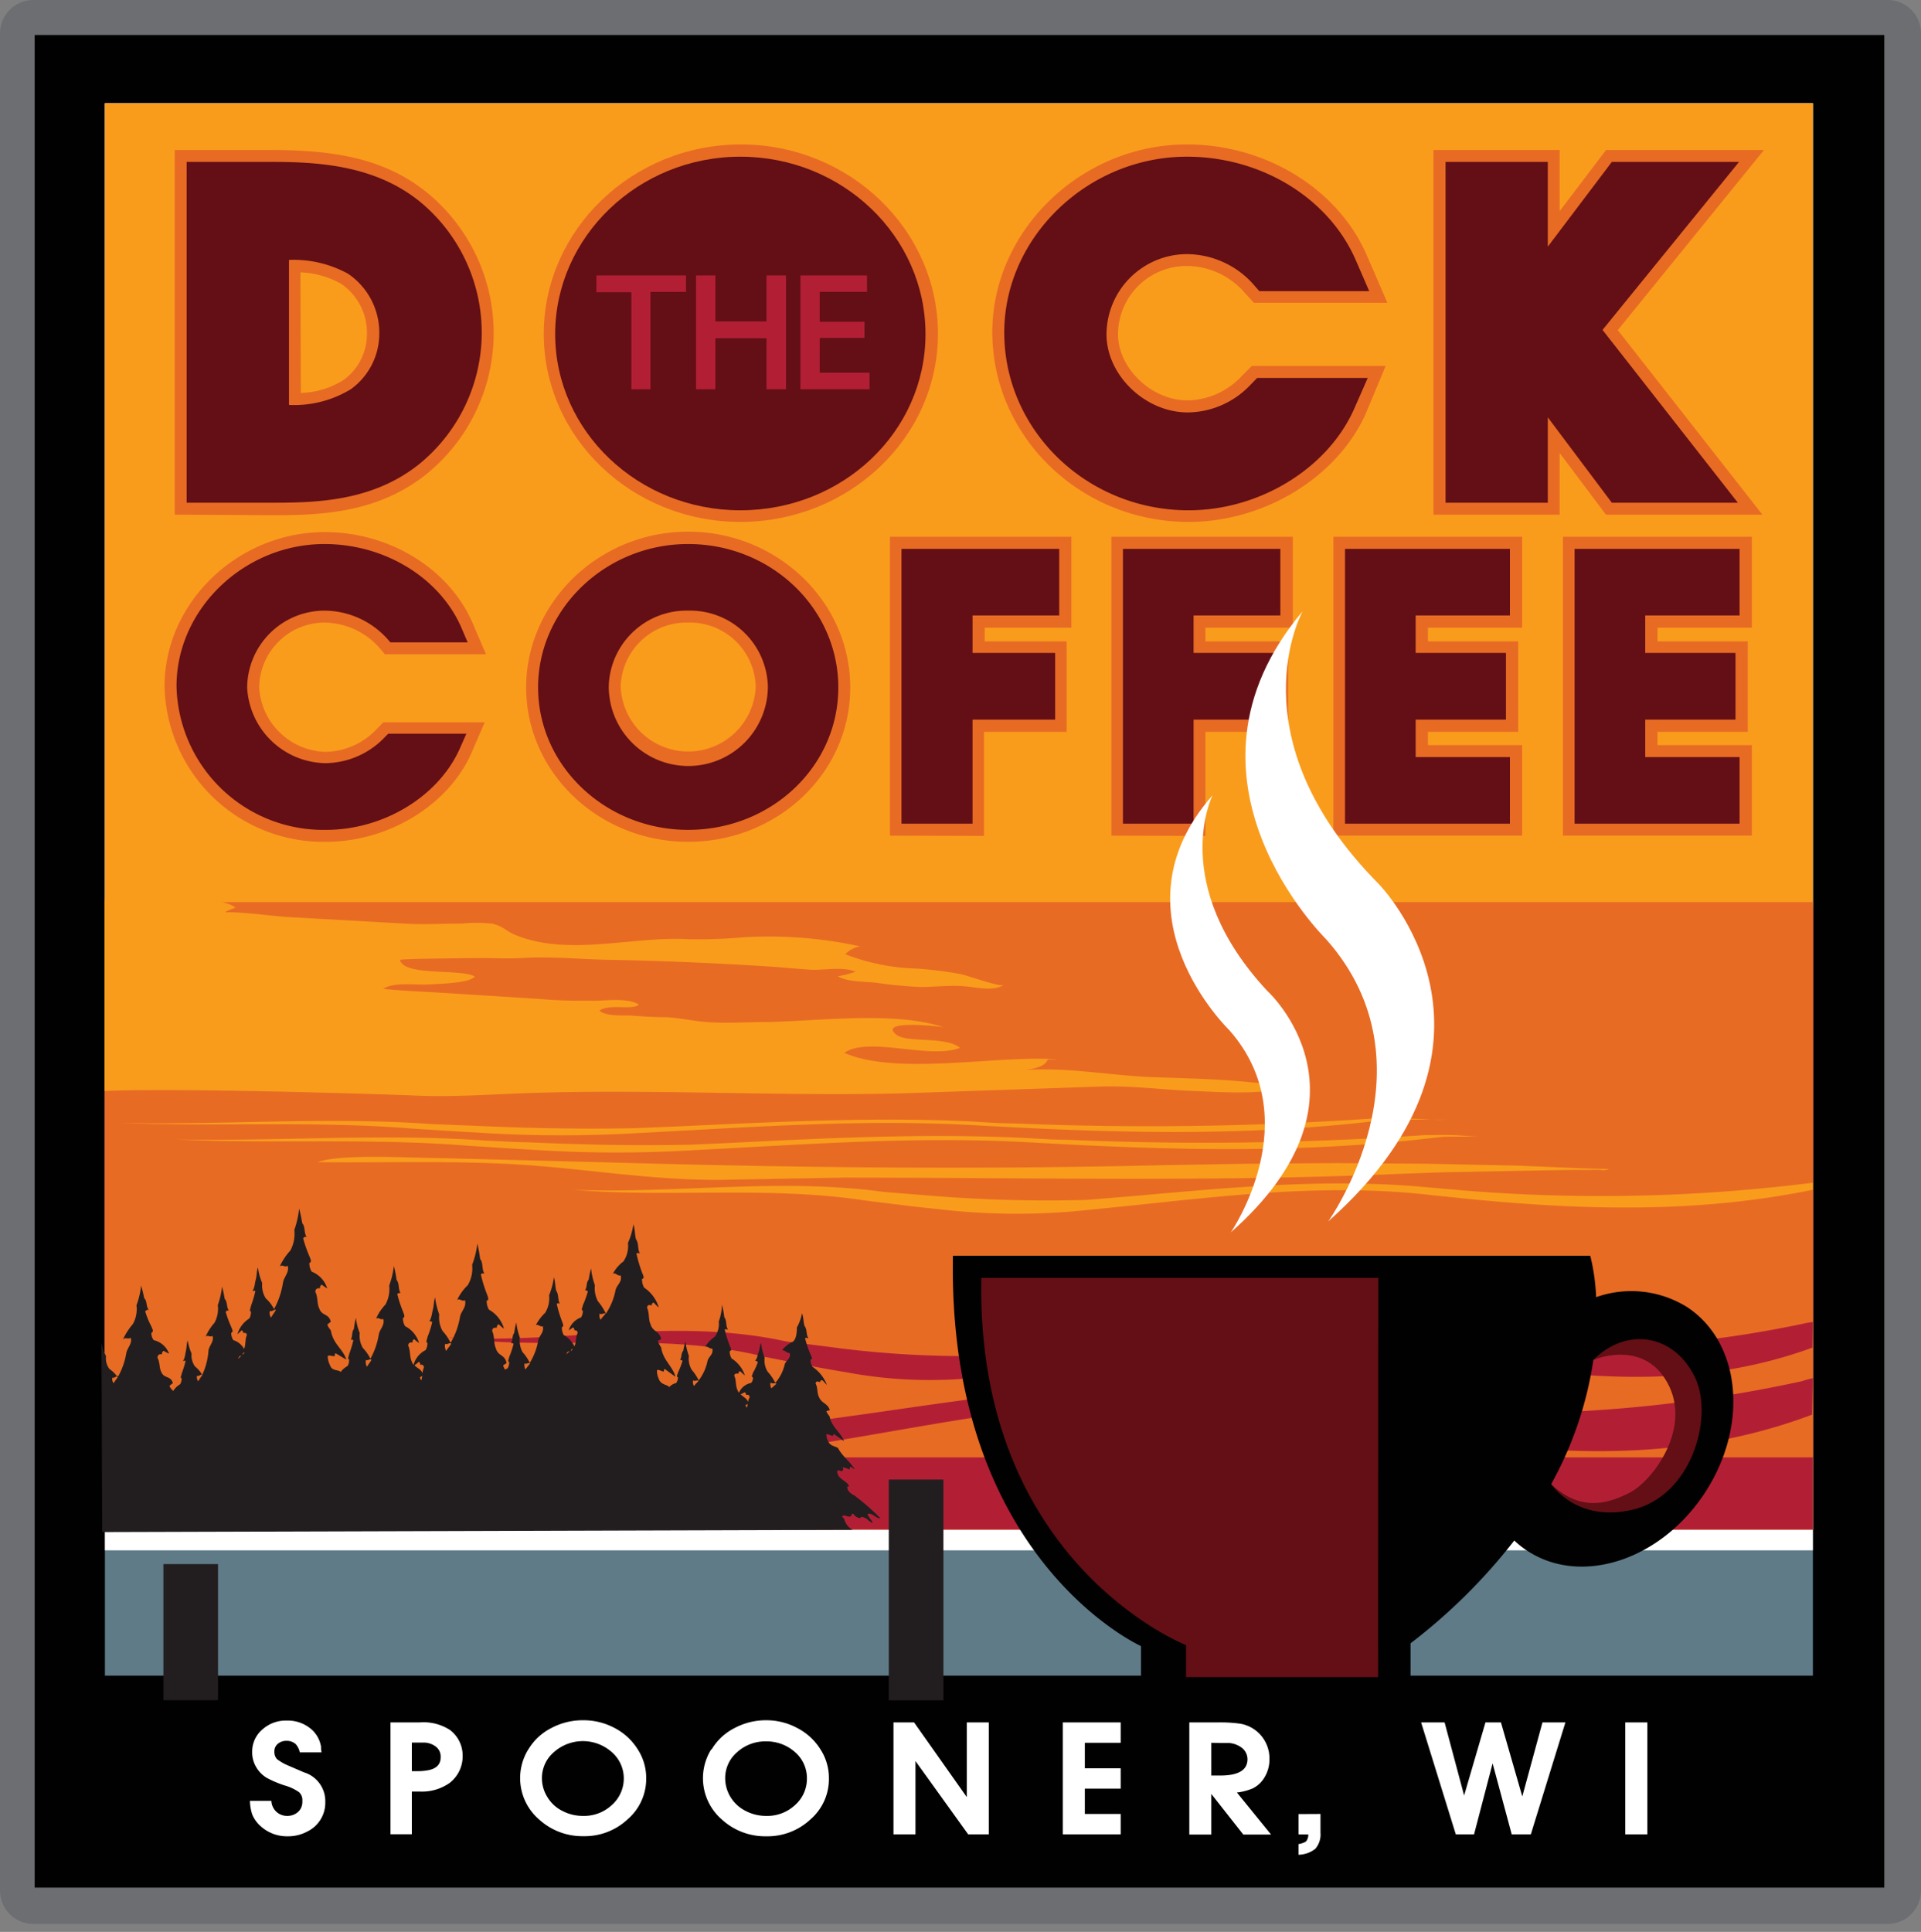
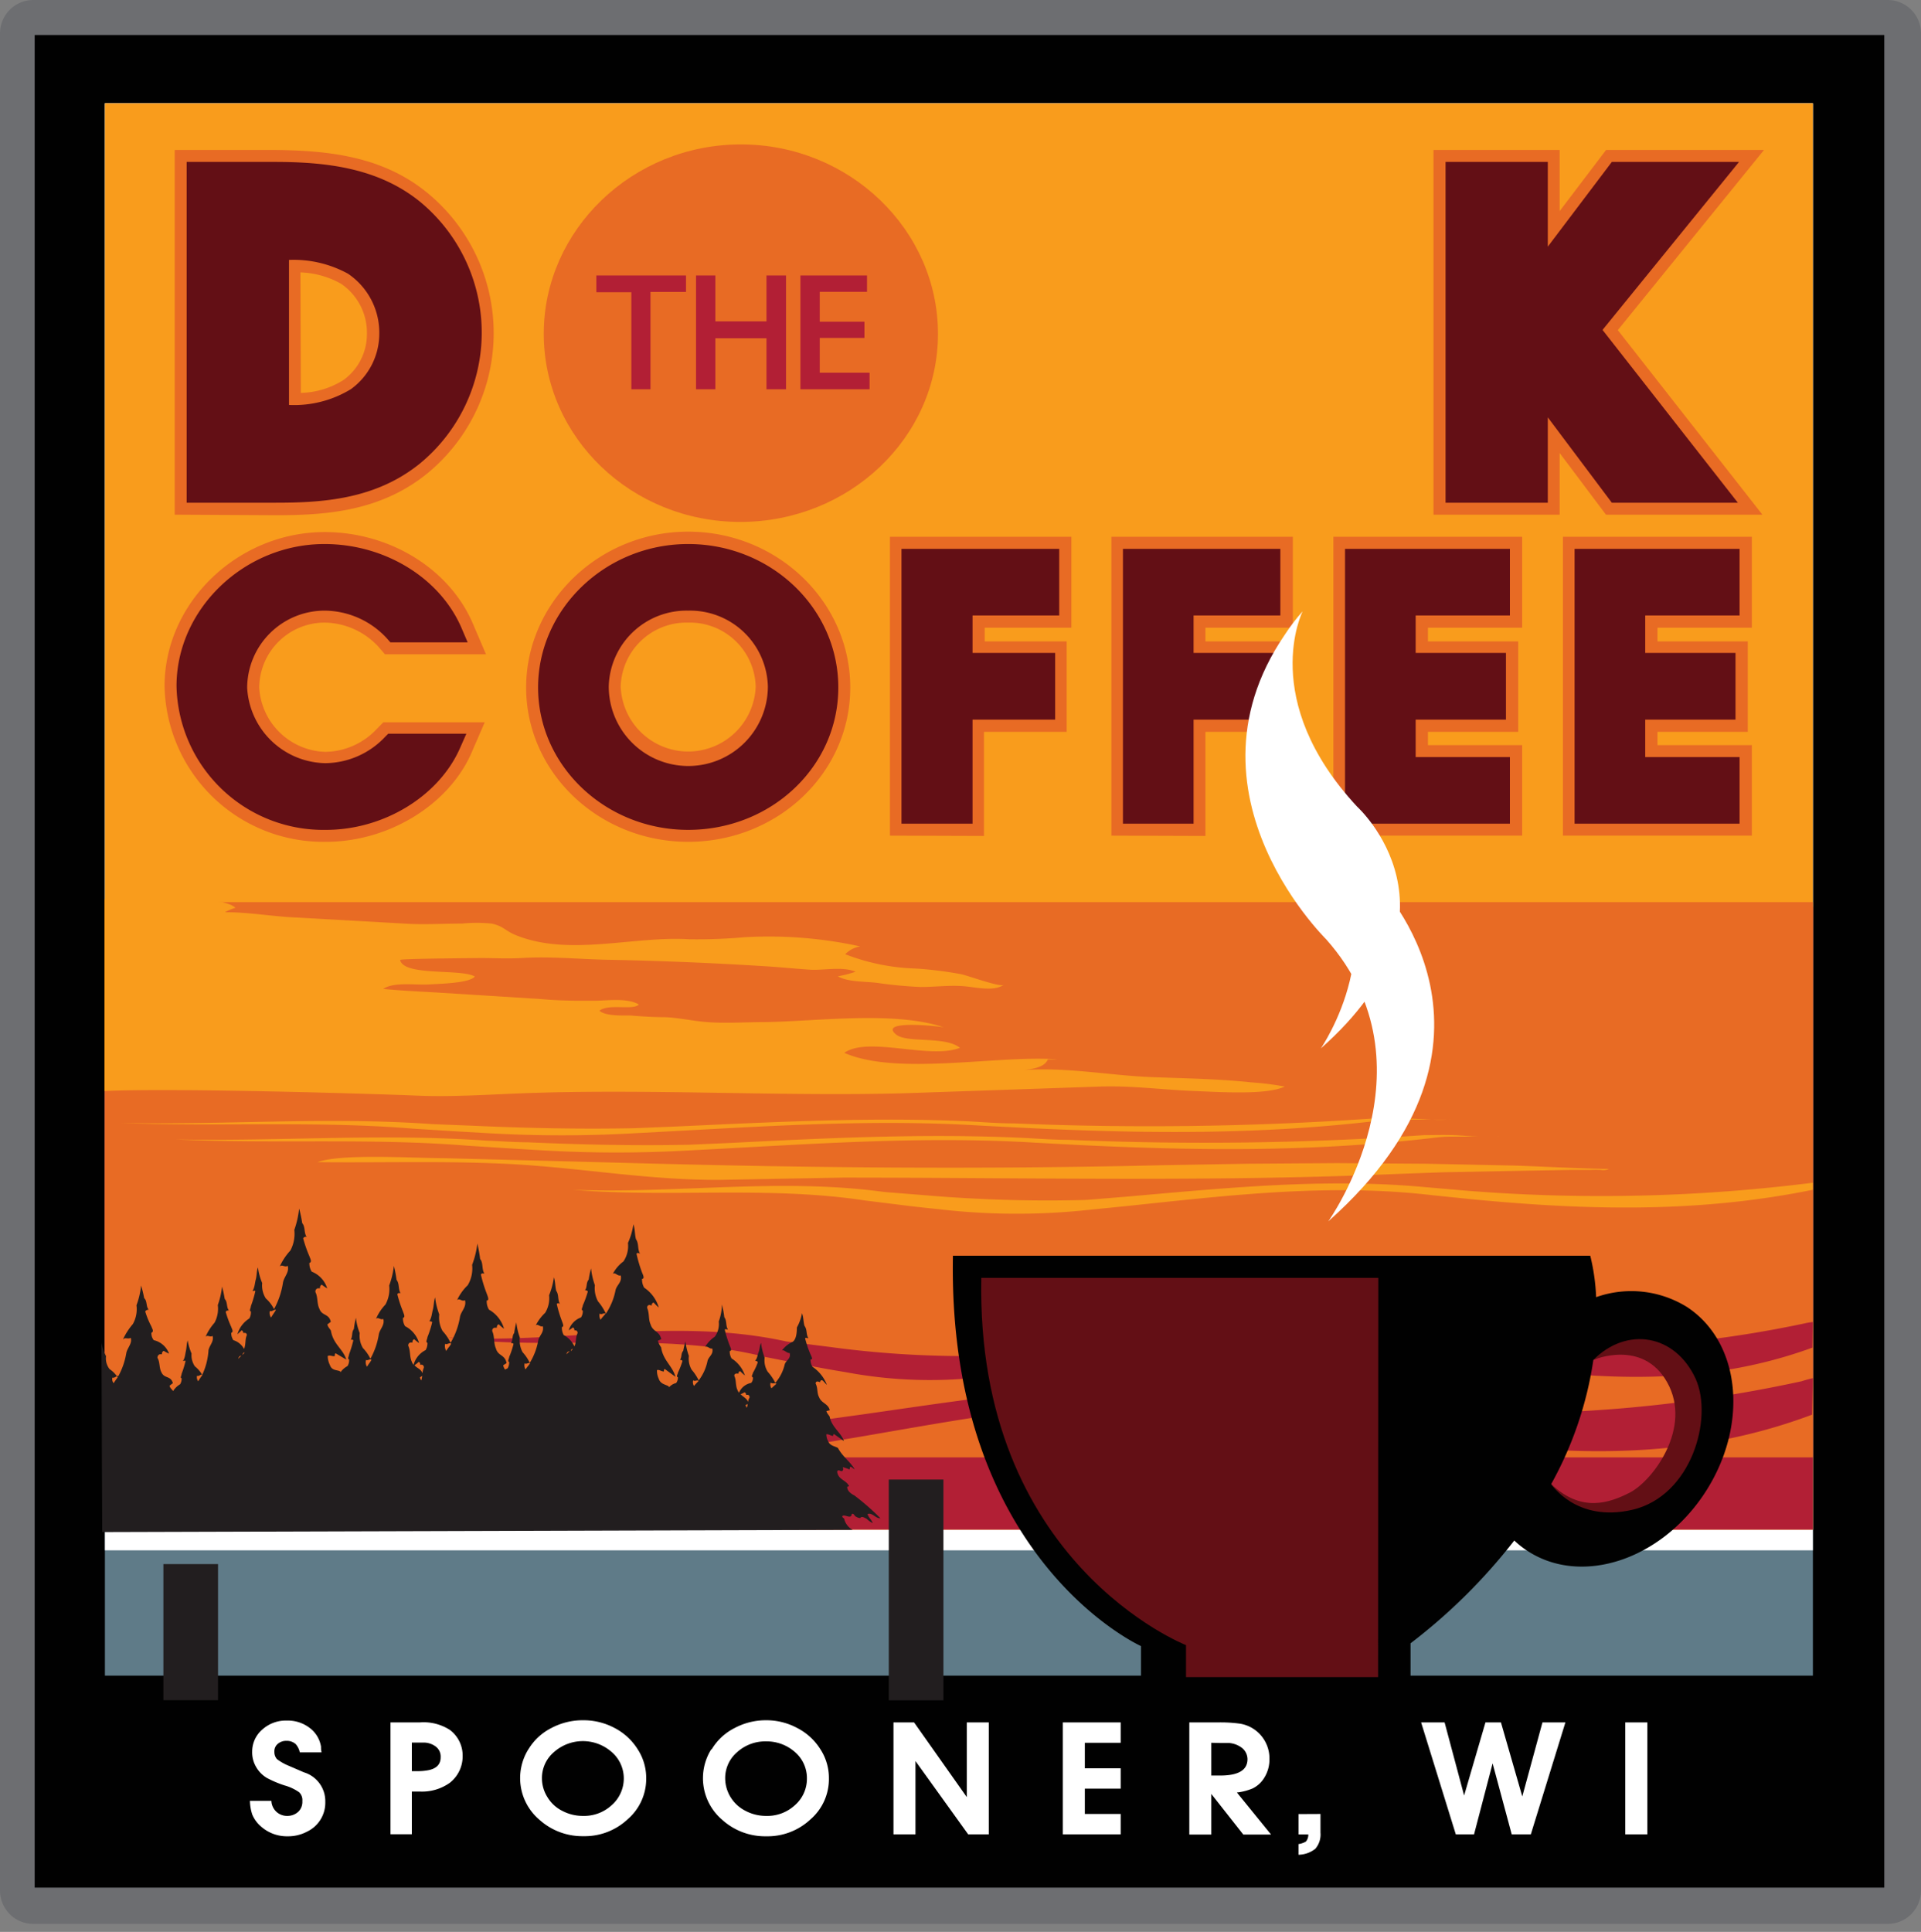
<svg xmlns="http://www.w3.org/2000/svg" width="180" height="181" fill="none">
  <rect width="100%" height="100%" fill="#808080" stroke="none" />
  <g clip-path="url(#A)">
    <path d="M176.88 0H3.12A3.12 3.12 0 0 0 0 3.12v174.01a3.12 3.12 0 0 0 3.12 3.12h173.76a3.12 3.12 0 0 0 3.12-3.12V3.12A3.12 3.12 0 0 0 176.88 0z" fill="#6d6e71" />
    <path d="M176.56 3.28H3.25v173.57h173.31V3.28z" fill="#010101" />
    <path d="M169.87 9.68H9.83v147.31h160.04V9.68z" fill="#5f7b88" />
    <path d="M169.87 9.68H9.83v135.57h160.04V9.68z" fill="#fff" />
    <path d="M169.87 9.68H9.83v133.63h160.04V9.68z" fill="#f99c1c" />
    <path d="M169.87 84.96H9.83v58.35h160.04V84.96z" fill="#b21f35" />
    <g fill="#e86b24">
      <path d="M169.87 84.52H9.83v52.02h160.04V84.52zm-153.5-36.3V14.05h9.34c5 .05 10.1.56 14.31 4a17 17 0 0 1 0 26.32c-4.44 3.6-9.65 3.9-14.18 3.9l-9.47-.05zm11.82-11.41a7.82 7.82 0 0 0 4-1.21 5.3 5.3 0 0 0 2.19-4.28 5.54 5.54 0 0 0-2.43-4.74 8.37 8.37 0 0 0-3.8-1.06l.04 11.29z" />
    </g>
    <path d="M25.83 47.1h-8.34V15.17h8.22c4.75 0 9.66.52 13.61 3.7a15.89 15.89 0 0 1 5.818 12.29 15.89 15.89 0 0 1-5.818 12.29c-4.17 3.36-9.15 3.65-13.49 3.65zm1.25-22.75v13.59a10.21 10.21 0 0 0 5.8-1.48 6.42 6.42 0 0 0 2.66-5.19 6.66 6.66 0 0 0-2.94-5.63 10.62 10.62 0 0 0-5.52-1.29z" fill="#630f15" />
    <path d="M69.37 48.9c-10.18 0-18.42-7.91-18.42-17.63s8.29-17.74 18.47-17.74 18.47 8 18.47 17.74S79.56 48.9 69.37 48.9z" fill="#e86b24" />
-     <path d="M69.37 47.81c-9.57 0-17.35-7.41-17.35-16.51s7.78-16.62 17.35-16.62 17.35 7.45 17.35 16.62-7.77 16.51-17.35 16.51z" fill="#630f15" />
-     <path d="M111.37 48.9c-10.14 0-18.39-8-18.39-17.78 0-9.54 8.35-17.59 18.23-17.59 7.39 0 14.17 4.17 16.86 10.38l1.93 4.46h-12.51l-1-1.1c-.672-.733-1.487-1.32-2.395-1.725s-1.891-.617-2.885-.625c-.843-.004-1.679.158-2.459.477s-1.491.789-2.089 1.382-1.076 1.299-1.402 2.076-.496 1.611-.5 2.455c0 3.19 3.15 6.2 6.49 6.2.963-.014 1.913-.224 2.791-.617a7.07 7.07 0 0 0 2.319-1.672l.94-.94h12.54l-1.89 4.53c-2.69 5.92-9.48 10.09-16.58 10.09z" fill="#e86b24" />
-     <path d="M111.37 47.81c-9.53 0-17.27-7.48-17.27-16.66 0-8.93 7.83-16.47 17.11-16.47 7 0 13.32 3.9 15.83 9.7l1.26 2.9H118l-.62-.71c-.777-.857-1.722-1.544-2.777-2.019a8.41 8.41 0 0 0-3.353-.741 7.55 7.55 0 0 0-5.337 2.19c-1.419 1.408-2.222 3.321-2.233 5.32 0 3.83 3.63 7.32 7.61 7.32a8.18 8.18 0 0 0 3.225-.701c1.016-.45 1.93-1.103 2.685-1.919l.6-.61h10.36l-1.28 2.91c-2.47 5.56-8.84 9.49-15.51 9.49z" fill="#630f15" />
    <path d="M150.48 48.22l-4.34-5.78v5.78h-11.82V14.05h11.82v5.73l4.35-5.73h14.8l-13.7 16.88 13.55 17.29h-14.66z" fill="#e86b24" />
    <path d="M162.84 47.1h-11.81l-6-8v8h-9.58V15.17h9.58v7.94l6-7.94h11.92l-12.79 15.74 12.68 16.19z" fill="#630f15" />
    <g fill="#b21f35">
      <path d="M60.95 36.47h-1.79v-9.09h-3.28v-1.57h8.4v1.54h-3.33v9.12zm12.7 0h-1.83v-4.78h-4.79v4.78h-1.81V25.81h1.81v4.3h4.79v-4.3h1.83v10.66zm7.83 0H75V25.81h6.24v1.53h-4.43v2.8H81v1.52h-4.19v3.26h4.67v1.55z" />
    </g>
    <path d="M64.48 78.87c-8.37 0-15.18-6.49-15.18-14.46s6.81-14.6 15.18-14.6 15.19 6.57 15.19 14.6-6.82 14.46-15.19 14.46zm0-20.54a6.17 6.17 0 0 0-6.32 6 6.33 6.33 0 0 0 6.325 6.078 6.33 6.33 0 0 0 6.325-6.078 6.17 6.17 0 0 0-6.33-6zM30.54 78.87a14.88 14.88 0 0 1-15.12-14.59c0-7.82 6.86-14.43 15-14.43 6.08 0 11.65 3.42 13.86 8.51l1.26 2.94h-9.47l-.63-.73a7 7 0 0 0-5-2.24 6.14 6.14 0 0 0-6.15 6.11 6.4 6.4 0 0 0 6.19 6 6.72 6.72 0 0 0 4.83-2.15l.61-.62h9.5l-1.3 3c-2.17 4.79-7.75 8.2-13.58 8.2zm115.91-.58v-28h17.7v8.52h-8.84v1.28h8.46v8.48h-8.46v1.24h8.84v8.48h-17.7zm-21.51 0v-28h17.69v8.52h-8.83v1.28h8.46v8.48h-8.46v1.24h8.83v8.48h-17.69zm-20.8 0v-28h17v8.52h-8.19v1.28h7.75v8.48h-7.75v9.75l-8.81-.03zm-20.75 0v-28h17v8.52h-8.12v1.28h7.68v8.48H92.2v9.75l-8.81-.03z" fill="#e86b24" />
    <path d="M64.48 77.75c-7.75 0-14.06-6-14.06-13.34s6.31-13.44 14.06-13.44 14.07 6 14.07 13.44-6.31 13.34-14.07 13.34zm0-20.54a7.29 7.29 0 0 0-7.44 7.1c0 1.977.785 3.873 2.184 5.272s3.294 2.183 5.271 2.183 3.873-.785 5.271-2.183 2.184-3.294 2.184-5.272a7.29 7.29 0 0 0-7.47-7.1zM30.54 77.75a13.76 13.76 0 0 1-14-13.47c0-7.22 6.35-13.31 13.86-13.31 5.64 0 10.8 3.15 12.83 7.83l.59 1.38h-7.24l-.3-.34a8 8 0 0 0-5.85-2.63 7.26 7.26 0 0 0-7.27 7.23 7.47 7.47 0 0 0 7.31 7.06 7.78 7.78 0 0 0 5.62-2.47l.29-.29h7.32l-.61 1.38c-1.99 4.49-7.14 7.63-12.55 7.63zm117-.58V51.42H163v6.24h-8.84v3.51h8.46v6.25h-8.46v3.51H163v6.24h-15.46zm-21.51 0V51.42h15.45v6.24h-8.83v3.51h8.46v6.25h-8.46v3.51h8.83v6.24h-15.45zm-20.81 0V51.42h14.75v6.24h-8.13v3.51h7.75v6.25h-7.75v9.75h-6.62zm-20.75 0V51.42h14.78v6.24h-8.12v3.51h7.74v6.25h-7.74v9.75h-6.66z" fill="#630f15" />
    <g fill="#221e1f">
      <path d="M20.43 146.54h-5.12v12.75h5.12v-12.75zm67.97-7.92h-5.12v20.68h5.12v-20.68z" />
    </g>
    <path d="M25.43 168.72c.006.193.051.382.131.557s.194.333.335.465.307.232.488.299.373.097.566.089a1.48 1.48 0 0 0 1-.39c.132-.129.235-.285.3-.458a1.27 1.27 0 0 0 .08-.542 1 1 0 0 0-.31-.83 4.41 4.41 0 0 0-1.34-.63 10.03 10.03 0 0 1-1.68-.71 2.85 2.85 0 0 1-1.05-1.11 2.67 2.67 0 0 1-.32-1.33 2.71 2.71 0 0 1 .243-1.151c.164-.361.406-.682.707-.939a3.27 3.27 0 0 1 2.3-.84 3.35 3.35 0 0 1 2.1.66 2.75 2.75 0 0 1 1.1 1.78c0 .15 0 .33.05.54h-2.04a1.61 1.61 0 0 0-.39-.78 1.22 1.22 0 0 0-.86-.3c-.295-.011-.584.089-.81.28-.109.091-.194.206-.25.337s-.08.271-.07.413a1 1 0 0 0 .24.68 4.75 4.75 0 0 0 1.07.61l1.46.63c.591.179 1.106.547 1.467 1.048a2.82 2.82 0 0 1 .533 1.722 3 3 0 0 1-1.72 2.79c-.551.29-1.167.438-1.79.43a3.65 3.65 0 0 1-2.55-.95 3 3 0 0 1-.78-1.08c-.138-.416-.213-.851-.22-1.29h2.01zm13.92-7.35c.989-.076 1.976.173 2.81.71.376.284.68.654.887 1.078s.311.89.303 1.362a3.15 3.15 0 0 1-.306 1.388c-.206.433-.509.813-.884 1.112a4.48 4.48 0 0 1-2.83.83h-.74v4h-2v-10.48h2.76zm-.76 1.91v2.66h.58a4.97 4.97 0 0 0 .78-.06c.9-.12 1.35-.55 1.34-1.26a1.17 1.17 0 0 0-.114-.561c-.084-.174-.21-.325-.366-.439a1.89 1.89 0 0 0-1.11-.36h-1.11v.02zm10.92.62c.513-.857 1.258-1.551 2.15-2 .923-.491 1.955-.742 3-.73 1.026-.005 2.036.246 2.94.73.886.461 1.632 1.152 2.16 2a4.93 4.93 0 0 1 .79 2.71c.007.726-.144 1.444-.443 2.105a5 5 0 0 1-1.287 1.725c-1.122 1.052-2.612 1.623-4.15 1.59a6 6 0 0 1-4.16-1.57 5.11 5.11 0 0 1-1-6.57v.01zm1.27 2.72a3.32 3.32 0 0 0 .52 1.76 3.38 3.38 0 0 0 1.39 1.28 4.08 4.08 0 0 0 1.93.47 3.8 3.8 0 0 0 2.69-1 3.33 3.33 0 0 0 .838-1.123c.197-.429.3-.895.302-1.367a3.26 3.26 0 0 0-.291-1.369c-.195-.43-.481-.813-.839-1.121a4.08 4.08 0 0 0-5.41 0 3.19 3.19 0 0 0-1.13 2.47zm15.9-2.72c.513-.857 1.258-1.551 2.15-2 .905-.482 1.915-.733 2.94-.73 1.026-.008 2.037.243 2.94.73.891.458 1.641 1.149 2.17 2a4.93 4.93 0 0 1 .79 2.71c.01.726-.139 1.446-.436 2.11s-.735 1.253-1.284 1.73c-1.122 1.052-2.612 1.623-4.15 1.59a6 6 0 0 1-4.16-1.57 5.11 5.11 0 0 1-1-6.57h.04zm1.27 2.72a3.4 3.4 0 0 0 .51 1.76 3.47 3.47 0 0 0 1.4 1.28 4.08 4.08 0 0 0 1.93.47 3.8 3.8 0 0 0 2.69-1c.356-.309.642-.692.837-1.122s.295-.896.293-1.368c.007-.472-.09-.939-.283-1.37s-.479-.812-.837-1.12c-.745-.657-1.707-1.014-2.7-1a3.92 3.92 0 0 0-2.71 1 3.19 3.19 0 0 0-1.13 2.47zm17.7-5.25l4.94 7v-7h2.06v10.49h-1.93l-4.94-6.87v6.87h-2.06v-10.49h1.93zm19.36 0v1.91h-3.36v2.39h3.36v1.91h-3.36v2.37h3.36v1.91h-5.42v-10.49h5.42zm9.22 0a13.35 13.35 0 0 1 1.81.1 3.26 3.26 0 0 1 2.12 1.13c.523.616.804 1.402.79 2.21a3.24 3.24 0 0 1-.49 1.75 2.63 2.63 0 0 1-1.09 1c-.469.196-.964.324-1.47.38l3.2 3.94h-2.6l-3-3.81v3.81h-2.06v-10.51h2.79zm-.73 1.91v3.07h.83c1.7 0 2.55-.5 2.56-1.52a1.36 1.36 0 0 0-.14-.601c-.092-.188-.225-.351-.39-.479a2.28 2.28 0 0 0-1.19-.45h-.84l-.83-.02zm10.23 6.67v1.74c.025.272-.005.547-.087.808a2.07 2.07 0 0 1-.393.712c-.45.357-1.006.554-1.58.56v-1c.247-.031.486-.113.7-.24a1 1 0 0 0 .22-.66h-.92v-1.91l2.06-.01zm11.63-8.58l1.83 6.85 2-6.85h1.45l2 6.94 1.89-6.94h2.15l-3.24 10.49h-1.79l-1.79-6.65-1.74 6.65h-1.71l-3.25-10.49h2.2zm19 0v10.49h-2.07v-10.49h2.07z" fill="#fff" />
    <path d="M117.27 101.41c-3.1-.34-6.75-.39-9.49-.5-3.8-.16-7.85-.94-11.83-.66 1-.11 1.94-.3 2.24-1 .283.015.567.015.85 0-5.49-.42-15 1.57-19.93-.61 2.26-1.58 8 .64 10.84-.47-1.41-1.14-5-.4-6-1.26-1.58-1.31 3.41-.83 4.46-.67-4.7-1.56-12.05-.53-16.8-.48-1.76 0-3.59.13-5.35 0-1.36-.1-2.67-.42-4-.46-1 0-2.11-.07-3.23-.16-.75 0-2.34.06-2.86-.45.89-.69 3.16 0 3.69-.58-1.12-.65-2.94-.35-4.28-.35-1.62 0-3.17 0-4.77-.15l-9.84-.62c-1.69-.1-3.36-.17-5.06-.34 1-.68 3-.34 4.29-.42.9-.06 3.83-.11 4.29-.74-1.28-.76-6.66 0-7-1.55 0-.13 6.83-.17 7.51-.18 1.33 0 2.58.07 3.85 0 2.66-.17 5.34.1 8 .16 5 .09 10 .3 15.06.62 1.3.08 2.73.23 4 .31s3-.33 4.26.19c-.542.185-1.097.329-1.66.43.94.55 2.56.47 3.72.62a39.28 39.28 0 0 0 4.06.38c1.27 0 2.58-.17 3.92-.08 1.12.07 2.86.55 3.84-.12-.36.24-3.39-.88-4-1-1.411-.262-2.837-.439-4.27-.53a19.69 19.69 0 0 1-6.58-1.34 2.51 2.51 0 0 1 1.4-.73c-3.564-.781-7.218-1.071-10.86-.86a49.48 49.48 0 0 1-5.2.19c-5.18-.32-11.21 1.64-16.19-.38-1-.4-1.16-.85-2.29-1.09a14.26 14.26 0 0 0-2.77 0c-1.8 0-3.64.12-5.43 0l-10.87-.61c-1.94-.14-4-.47-5.92-.45.317-.177.652-.317 1-.42-1.16-1-5.2-.77-6.85-.77-1.19 0-3.87-.36-5.43 0v17.94c6.7-.32 26.46.3 29.06.42 3.45.16 7-.1 10.35-.22 11.78-.43 24.24.33 35.72 0l18.13-.62c3.08-.1 5.79.3 8.93.42 2.19.08 6.69.4 8.4-.42-1.028-.192-2.066-.322-3.11-.39z" fill="#f99c1c" />
    <g fill="#b21f35">
      <path d="M169.87 129.12a10.51 10.51 0 0 0-1.06.29c-14.805 3.226-30.058 3.859-45.08 1.87l-5.61-.79c-12.4-1.81-24.76.24-37.11 2l-5.29.73a111.36 111.36 0 0 1-20.45-1l-5.14-.65c-13.3-3-26.14.37-39.49-.48 12.33 1.69 24.65-.84 37 2.34l4.67.94c1.56.32 3.11.62 4.68.88 6.26 1 12.59 1.46 19 .13l4.83-.81c12.87-2.21 25.67-4.74 38.77-2.2l5 .83c14.92 2.33 29.85 5.11 45.2-.66l.08-3.42zm-.01-5.26a6.16 6.16 0 0 0-.82.14 108.32 108.32 0 0 1-36.22 1.46l-4.51-.62c-10-1.41-19.9.19-29.82 1.56l-4.26.57a93.43 93.43 0 0 1-16.43-.77l-4.12-.52c-10.69-2.34-21 .29-31.74-.37 9.91 1.32 19.81-.66 29.75 1.82l3.75.74a95.47 95.47 0 0 0 3.76.68c5.049.957 10.228.994 15.29.11l3.88-.63c10.34-1.73 20.64-3.7 31.16-1.73l4 .66c12 1.81 24 3.79 36.29-.7l.04-2.4z" />
    </g>
    <g fill="#f99c1c">
      <path d="M38.68 105.74l3.45.22 3.47.2a120.25 120.25 0 0 0 14.08 0l3.57-.19c9.52-.52 19-1.11 28.69-.51l3.72.19c11.15.56 22.32.71 33.8-.69h.16c.4 0 .81 0 1.22-.06h1.18 1.16 1.17a11.22 11.22 0 0 0 1.16 0h.44c-.056-.01-.114-.01-.17 0h-.17-1.48l-1.44-.08-1.42-.07h-1.44c-.44 0-1 0-1.48.06a302.9 302.9 0 0 1-33.35.44c-1.39 0-2.77-.11-4.16-.19-9.17-.42-18.32.06-27.45.48l-3.92.16c-5 .1-10.07 0-15.13-.23l-3.8-.15c-9.84-.71-19.34.09-29.22-.11 9.09.37 18.21-.22 27.36.53zm5.13 1.6l3.45.22 3.47.21a120.25 120.25 0 0 0 14.08 0l3.57-.19c9.52-.52 19-1.11 28.69-.52l3.72.2c11.15.55 22.32.7 33.8-.69.455-.052.912-.079 1.37-.08h2.34 1.17.6.4c-.056-.01-.114-.01-.17 0h-1.5c-.88 0-1.76-.11-2.64-.14s-1.81 0-2.71 0c-11.1.769-22.234.916-33.35.44-1.39 0-2.77-.11-4.16-.18-9.17-.43-18.32 0-27.45.47l-3.92.17c-5 .1-10.07 0-15.13-.23-1.27 0-2.53-.11-3.8-.15-9.84-.71-19.34.08-29.22-.12 9.12.44 18.24-.15 27.39.59zm126.05 3.47c-10.786 1.362-21.683 1.61-32.52.74l-4.16-.36c-9.17-.81-18.32.11-27.46.91l-3.91.32a134.45 134.45 0 0 1-15.14-.44l-3.79-.3c-9.84-1.35-19.35.17-29.22-.21 9.12.76 18.24-.38 27.38 1l3.46.43c1.15.15 2.31.27 3.47.39a63.04 63.04 0 0 0 14.07.06l3.58-.36c9.52-1 19-2.15 28.69-1l3.72.38c10.51 1 21 1.31 31.83-.9v-.66zm-90.91-.48c17.46 0 34.53.41 51.87-.34l4.38-.16 7.9-.15 3.95-.07h2a7.53 7.53 0 0 1 .95 0c.261.047.53.012.77-.1h-.71c-2.73-.06-5.46-.22-8.18-.31l-8.28-.17-8.32-.06-8.28.06-8.19.14c-16.91.4-33.26.25-50.16-.22l-17-.44c-2.94 0-9.64-.45-11.9.37 6.8.08 13.81-.2 20.49.34 5.69.45 11.2 1.34 17.13 1.32l11.58-.21z" />
    </g>
    <path d="M9.58 143.54l70.32-.21a1.57 1.57 0 0 1-.501-.416c-.136-.173-.235-.371-.289-.584 0-.11-.27-.16-.16-.31.26-.15.8.35.86-.17.19-.12.25.21.41.25a.82.82 0 0 0 .37.13c.18-.24.43 0 .6.05.17.169.366.311.58.42-.08-.3-.4-.53-.48-.85.38-.15.68.3 1.07.39h.13a22.66 22.66 0 0 0-2.43-2.13c-.32-.16-.67-.41-.68-.81a1.27 1.27 0 0 0 .18-.06c-.26-.58-1-.59-1.11-1.32a.13.13 0 0 1 0-.065c.005-.021.016-.04.031-.056s.034-.028.054-.035.043-.008.064-.004c.1 0 .28.16.37 0s0-.2 0-.3a3.6 3.6 0 0 1 .63.22l.06-.26c.17 0 .27.19.42.23-.45-.76-1.11-1.15-1.57-2-.32-.17-.74-.2-.91-.62a1.4 1.4 0 0 1-.17-.65c.19-.05.43.15.64.15 0-.07 0-.17.08-.17l.93.65c-.27-.79-1.16-1.31-1.34-2.29-.1-.17-.27-.32-.3-.52l.31-.08c-.16-.64-.77-.63-1-1.22-.22-.41-.1-.85-.32-1.27 0-.19.11-.2.21-.2l.21.07c0-.14.06-.18.16-.19s.3.31.47.43a3.61 3.61 0 0 0-1.34-1.68 1.2 1.2 0 0 1-.19-.7c.28.05.07-.3 0-.47a9.25 9.25 0 0 1-.51-1.51c.09-.08.2 0 .31 0-.25-.42-.08-.76-.37-1.17-.11-.4-.08-.77-.23-1.18a4.27 4.27 0 0 1-.48 1.34c0 .49-.06 1.12-.4 1.35-.398.178-.743.457-1 .81.22-.11.45.27.72.23.15.54-.34.68-.46 1.07-.147.64-.449 1.234-.88 1.73-.193-.38-.435-.733-.72-1.05a2 2 0 0 1-.28-1.31c-.168-.448-.283-.915-.34-1.39-.13.27-.12.61-.23.88s-.11.58-.33.8a.29.29 0 0 1 .26.13 5.21 5.21 0 0 1-.46 1c0 .13-.21.34 0 .43.01.094.001.189-.029.278s-.078.172-.141.242c-.249.045-.483.153-.681.311a1.52 1.52 0 0 0-.449.599c-.066-.077-.117-.165-.15-.26-.2-.42-.09-.88-.29-1.3a.19.19 0 0 1 .2-.23h.2c0-.14 0-.19.15-.22.139.141.286.275.44.4-.218-.662-.66-1.228-1.25-1.6a1.24 1.24 0 0 1-.17-.7c.25 0 .06-.33 0-.5-.193-.488-.35-.989-.47-1.5.08-.09.19 0 .3 0-.24-.4-.07-.78-.34-1.16-.049-.401-.123-.798-.22-1.19a5 5 0 0 1-.3 1.59 2 2 0 0 1-.38 1.43c-.366.247-.674.571-.9.95.21-.14.41.22.67.15.14.54-.32.73-.44 1.15a4.49 4.49 0 0 1-.83 1.84c-.174-.362-.396-.698-.66-1a2.09 2.09 0 0 1-.26-1.3c-.161-.439-.268-.896-.32-1.36a8.86 8.86 0 0 0-.21.89c-.23.23-.11.6-.31.85.045-.009.093-.005.136.013a.23.23 0 0 1 .105.087c-.115.377-.259.745-.43 1.1 0 .13-.2.36 0 .42a.84.84 0 0 1-.17.55c-.253.056-.482.193-.65.39l-.05-.09c-.33-.19-.76-.2-.93-.72a1.77 1.77 0 0 1-.16-.79c.19-.09.43.14.65.12 0-.08 0-.22.08-.23l1 .73c-.26-1-1.17-1.54-1.34-2.76a2 2 0 0 1-.31-.62l.32-.14c-.16-.78-.79-.68-1-1.39-.22-.49-.09-1-.32-1.54 0-.23.11-.26.22-.28l.22.05c-.009-.029-.012-.06-.008-.09s.014-.058.031-.084a.2.2 0 0 1 .063-.064c.025-.017.054-.028.084-.032.15.163.31.317.48.46a3.4 3.4 0 0 0-1.37-1.86 1.52 1.52 0 0 1-.2-.83c.28 0 .08-.39 0-.59-.214-.574-.388-1.162-.52-1.76.09-.12.21-.06.33 0-.26-.46-.08-.92-.38-1.36-.12-.46-.08-.93-.24-1.4a6.36 6.36 0 0 1-.51 1.75 2.59 2.59 0 0 1-.42 1.73c-.418.309-.76.709-1 1.17.22-.19.45.24.74.14.15.63-.36.88-.48 1.37-.151.794-.46 1.549-.91 2.22a5.01 5.01 0 0 0-.74-1.16 2.59 2.59 0 0 1-.29-1.51c-.181-.511-.302-1.041-.36-1.58-.094.349-.167.703-.22 1.06-.26.28-.12.71-.35 1 .1 0 .2 0 .27.11-.125.444-.282.879-.47 1.3 0 .15-.21.43 0 .49a1.09 1.09 0 0 1-.17.64c-.271.098-.515.258-.715.466s-.348.459-.435.734c.138-.074.269-.161.39-.26.05.023.09.062.116.111a.25.25 0 0 1 .024.159h.13a.23.23 0 0 1 .142.111.23.23 0 0 1 .018.179c-.19.36-.1.85-.29 1.21a2.32 2.32 0 0 0-1-1.06 1.38 1.38 0 0 1-.17-.76c.25 0 .06-.37 0-.56-.199-.518-.359-1.049-.48-1.59.08-.11.19-.08.3 0-.24-.4-.08-.85-.35-1.23-.11-.42-.08-.86-.22-1.27-.079.577-.23 1.141-.45 1.68a2.6 2.6 0 0 1-.37 1.65 4.18 4.18 0 0 0-.88 1.18c.2-.19.41.18.66.07.14.57-.31.85-.42 1.31-.13.754-.402 1.477-.8 2.13-.17-.366-.396-.704-.67-1a2.28 2.28 0 0 1-.26-1.38c-.167-.458-.278-.935-.33-1.42-.088.329-.155.663-.2 1-.22.27-.1.65-.3.94.09 0 .17 0 .24.08a8.08 8.08 0 0 1-.41 1.23c0 .15-.19.41 0 .46a1.05 1.05 0 0 1-.15.6 1.25 1.25 0 0 0-.23.12c-.09-.121-.152-.261-.18-.41l.32-.2c-.17-.83-.8-.64-1-1.37-.23-.49-.11-1.11-.34-1.61a.28.28 0 0 1-.005-.11c.006-.037.019-.072.038-.104s.045-.059.075-.081.065-.037.101-.045h.22a.29.29 0 0 1 .17-.32c.157.151.324.291.5.42a3 3 0 0 0-1.41-1.79 1.45 1.45 0 0 1-.21-.86c.28 0 .07-.43 0-.64a13.25 13.25 0 0 1-.55-1.79c.09-.15.21-.11.33-.08-.27-.44-.09-1-.4-1.38-.062-.487-.149-.971-.26-1.45a8.24 8.24 0 0 1-.49 2 3.08 3.08 0 0 1-.41 1.91 4.55 4.55 0 0 0-1 1.4c.22-.23.46.18.74 0 .16.65-.34 1-.46 1.53-.138.872-.44 1.71-.89 2.47a4.33 4.33 0 0 0-.75-1.11 2.57 2.57 0 0 1-.31-1.55c-.194-.516-.325-1.053-.39-1.6-.13.37-.11.77-.21 1.15s-.11.75-.33 1.09c.1 0 .19 0 .27.08-.112.481-.263.953-.45 1.41 0 .17-.21.48 0 .52a1.2 1.2 0 0 1-.17.69 2.21 2.21 0 0 0-1.13 1.38c-.071-.086-.126-.184-.16-.29-.22-.45-.11-1-.33-1.48a.26.26 0 0 1-.005-.105c.005-.035.018-.068.036-.098s.043-.056.072-.076.062-.034.096-.041h.2a.26.26 0 0 1 .016-.183c.028-.058.075-.103.134-.127a4.91 4.91 0 0 0 .46.36 2.58 2.58 0 0 0-1.31-1.58 1.34 1.34 0 0 1-.2-.78c.26-.05.06-.4 0-.6-.215-.527-.393-1.068-.53-1.62.09-.14.2-.11.31-.09-.25-.39-.09-.89-.38-1.25-.057-.441-.141-.879-.25-1.31-.072.629-.22 1.247-.44 1.84a3 3 0 0 1-.35 1.78c-.375.393-.677.85-.89 1.35.2-.23.43.14.69 0 .15.58-.31.92-.42 1.43-.125.807-.392 1.586-.79 2.3a3.94 3.94 0 0 0-.7-1 2.22 2.22 0 0 1-.3-1.4c-.183-.462-.304-.946-.36-1.44a9.35 9.35 0 0 0-.19 1.06c-.23.3-.1.68-.29 1 .08 0 .17-.05.24.06-.106.444-.24.882-.4 1.31 0 .15-.19.44 0 .47a1 1 0 0 1-.15.63 1.84 1.84 0 0 0-.65.57.42.42 0 0 0-.05-.09c-.34-.14-.77-.06-.95-.59a1.94 1.94 0 0 1-.2-.83c.2-.13.45.06.66 0 0-.09 0-.23.08-.26l1 .59c-.3-1-1.23-1.43-1.44-2.71-.11-.2-.29-.34-.33-.59l.32-.24c-.19-.8-.82-.53-1.07-1.22-.24-.47-.13-1.09-.37-1.56-.016-.075-.003-.154.035-.221a.31.31 0 0 1 .175-.139h.22a.31.31 0 0 1 .16-.34 5.6 5.6 0 0 0 .51.35c-.107-.354-.294-.68-.545-.951a2.45 2.45 0 0 0-.905-.619 1.44 1.44 0 0 1-.22-.82c.29-.08.06-.43 0-.63a11.75 11.75 0 0 1-.58-1.67.27.27 0 0 1 .141-.127c.061-.024.128-.025.189-.003-.28-.39-.11-.94-.42-1.29-.071-.462-.168-.919-.29-1.37-.071.682-.223 1.353-.45 2a3.31 3.31 0 0 1-.37 1.93 5.62 5.62 0 0 0-1 1.51c.22-.26.47.11.75-.08.17.61-.33 1-.44 1.56a7.53 7.53 0 0 1-.84 2.5c-.191-.379-.452-.719-.77-1a2.26 2.26 0 0 1-.34-1.44 5.79 5.79 0 0 1-.4-1.47c-.13.36-.1.76-.2 1.13s-.09.72-.31 1.09c.1 0 .19-.07.27 0a10.52 10.52 0 0 1-.42 1.41c0 .17-.2.48 0 .49a1.09 1.09 0 0 1-.15.67 2.59 2.59 0 0 0-1.11 1.47c.137-.112.267-.232.39-.36a.2.2 0 0 1 .118.092c.026.044.034.098.022.148.056-.005.113-.005.17 0 .029 0 .057.007.083.02s.048.032.064.056.027.051.031.079a.18.18 0 0 1-.008.085c-.17.39-.07.86-.25 1.26a1.7 1.7 0 0 0-1-.82 1.15 1.15 0 0 1-.2-.69c.25-.09.05-.38 0-.55-.208-.457-.381-.928-.52-1.41.08-.14.19-.13.3-.13-.25-.32-.11-.79-.39-1.08a11.4 11.4 0 0 0-.25-1.16 7.53 7.53 0 0 1-.4 1.73 2.75 2.75 0 0 1-.31 1.66 5 5 0 0 0-.84 1.32c.2-.23.41.07.66-.09.15.51-.28.87-.38 1.33a6.36 6.36 0 0 1-.59 2.32c-.177-.308-.412-.579-.69-.8a1.87 1.87 0 0 1-.31-1.2 5.19 5.19 0 0 1-.36-1.23c-.11.31-.09.64-.17 1s-.08.62-.27.93c.09 0 .17-.07.24 0-.096.408-.22.809-.37 1.2 0 .14-.17.41 0 .41a1 1 0 0 1-.14.57 1.92 1.92 0 0 0-.66.64c-.11-.17-.29-.28-.33-.5.098-.086.202-.166.31-.24-.19-.72-.8-.42-1.06-1-.24-.4-.14-1-.38-1.36a.33.33 0 0 1 .044-.211c.038-.064.096-.113.166-.139h.21c-.011-.063-.002-.129.027-.186a.3.3 0 0 1 .133-.134c.159.1.326.187.5.26a2 2 0 0 0-.555-.811c-.25-.22-.55-.375-.875-.449a1 1 0 0 1-.22-.7c.28-.11.05-.4 0-.58-.239-.45-.434-.922-.58-1.41a.33.33 0 0 1 .141-.13c.059-.029.125-.039.189-.03-.28-.31-.12-.81-.43-1.09a9.69 9.69 0 0 0-.29-1.18c-.061.633-.206 1.255-.43 1.85a2.84 2.84 0 0 1-.34 1.76c-.376.437-.689.926-.93 1.45.22-.25.46 0 .73-.16.17.51-.31.93-.41 1.41-.132.805-.406 1.581-.81 2.29-.201-.304-.459-.565-.76-.77-.134-.169-.232-.363-.289-.571a1.6 1.6 0 0 1-.042-.639c-.203-.401-.347-.828-.43-1.27l.07 17.75zm62.63-14c.2.14.39 0 .55.1l-.18.16a3.78 3.78 0 0 0-.29.27.62.62 0 0 1-.08-.54v.01zm-2.35 2.09l.2-.08a1 1 0 0 1-.09.34c-.052-.083-.089-.174-.11-.27v.01zm-.48-1a2.82 2.82 0 0 0 .39-.19c.08.06.16.13.13.24h.17c.08 0 .19.11.16.27-.074.121-.119.258-.13.4-.15-.38-.49-.47-.72-.75v.03zm-4.43-1.31c.19.13.36-.07.51.06l-.16.17c-.096.095-.186.195-.27.3-.05-.078-.083-.165-.097-.256a.65.65 0 0 1 .017-.274zm-8.77-6.25c.21.14.4-.1.56 0-.051.074-.108.145-.17.21a3.44 3.44 0 0 0-.3.37.88.88 0 0 1-.09-.58zm-2.69 3.51c.001-.046.016-.091.043-.128s.064-.066.107-.082v.06c-.045.055-.095.105-.15.15zm-.39.3a.23.23 0 0 1 .042-.169c.035-.048.089-.081.148-.091h.1c-.118.06-.218.15-.29.26zm-3.94.85c.19.12.36-.11.51 0l-.16.22c-.1.11-.18.23-.27.35a.77.77 0 0 1-.08-.57zm-7.45-1.83c.22.11.4-.16.57 0l-.17.25c-.111.132-.212.272-.3.42a.92.92 0 0 1-.1-.67zm-2.36 3.14l.21-.13a2.11 2.11 0 0 1-.09.42.64.64 0 0 1-.12-.29zm-.51-1.13c.137-.095.267-.198.39-.31.026.008.05.021.071.039s.038.039.05.063.019.051.021.078-.002.054-.012.08h.18a.24.24 0 0 1 .17.29 1.66 1.66 0 0 0-.12.51c-.17-.43-.51-.46-.75-.75zm-4.54-.5c.19.1.36-.15.51 0l-.15.24a3.54 3.54 0 0 0-.27.4c-.06-.094-.1-.2-.115-.31a.77.77 0 0 1 .025-.33zm-9-4.58c.21.09.39-.2.56-.1l-.17.26a7.44 7.44 0 0 0-.29.45.73.73 0 0 1-.11-.63l.01.02zm-2.58 4.11c.003-.048.019-.094.045-.135a.28.28 0 0 1 .105-.095h.05c-.056.088-.127.166-.21.23h.01zm-.37.38a.26.26 0 0 1 .036-.179c.033-.053.084-.093.144-.111h.09a1 1 0 0 0-.28.29h.01zm-3.88 1.58c.19.07.35-.18.5-.1l-.15.23c-.09.12-.17.25-.25.38a.63.63 0 0 1-.11-.51h.01zm-7.93.17c.21.06.39-.2.55-.14-.048.087-.101.17-.16.25-.1.13-.19.27-.28.41-.059-.072-.1-.156-.121-.246a.6.6 0 0 1 .001-.274h.01z" fill="#221e1f" />
    <path d="M158.1 122.47a9.88 9.88 0 0 0-8.54-.94 19.54 19.54 0 0 0-.55-3.88H89.29c-.52 28.42 17.62 36.57 17.62 36.57v3.68h25.26v-3.94a53.07 53.07 0 0 0 9.72-9.63c.37.352.772.67 1.2.95 5.05 3.33 12.5.91 16.64-5.39s3.42-14.08-1.63-17.42zm-2.51 14.69c-2.27 3.44-6.33 4.76-9.09 2.94-.438-.289-.827-.647-1.15-1.06a34.19 34.19 0 0 0 3.95-11.63 5.61 5.61 0 0 1 2.731-.573c.944.042 1.862.321 2.669.813 2.75 1.81 3.15 6.07.89 9.51z" fill="#010101" />
    <path d="M129.15 119.72h-37.2c-.53 26.73 19.18 34.41 19.18 34.41v3h18l.02-37.41z" fill="#630f15" />
    <g fill="#fff">
-       <path d="M122.06 57.27s-6.55 11.74 7.12 25.54c0 0 14.41 14.61-4.72 31.62 0 0 10.36-14.51-.18-26.41 0-.02-15.47-15.05-2.22-30.75zm-8.44 17.24s-4.19 8.3 5.1 18.3c0 0 11 9.92-3.39 22.65 0 0 7.25-10.53-.12-18.92 0-.01-11.38-10.92-1.59-22.03z" />
+       <path d="M122.06 57.27s-6.55 11.74 7.12 25.54c0 0 14.41 14.61-4.72 31.62 0 0 10.36-14.51-.18-26.41 0-.02-15.47-15.05-2.22-30.75zs-4.19 8.3 5.1 18.3c0 0 11 9.92-3.39 22.65 0 0 7.25-10.53-.12-18.92 0-.01-11.38-10.92-1.59-22.03z" />
    </g>
    <path d="M149.3 127.41s4.61-2 6.91 2.09c2.4 4.25-1.35 9.24-3.49 10.34-1.85.94-4.52 1.94-7.37-.8 0 0 2.34 3.64 7.61 2.41 5.54-1.3 7.58-8.57 5.93-12.26-1.94-4.23-6.48-4.91-9.59-1.78z" fill="#630f15" />
  </g>
  <defs>
    <clipPath id="A">
      <path fill="#fff" d="M0 0h180v180.25H0z" />
    </clipPath>
  </defs>
</svg>